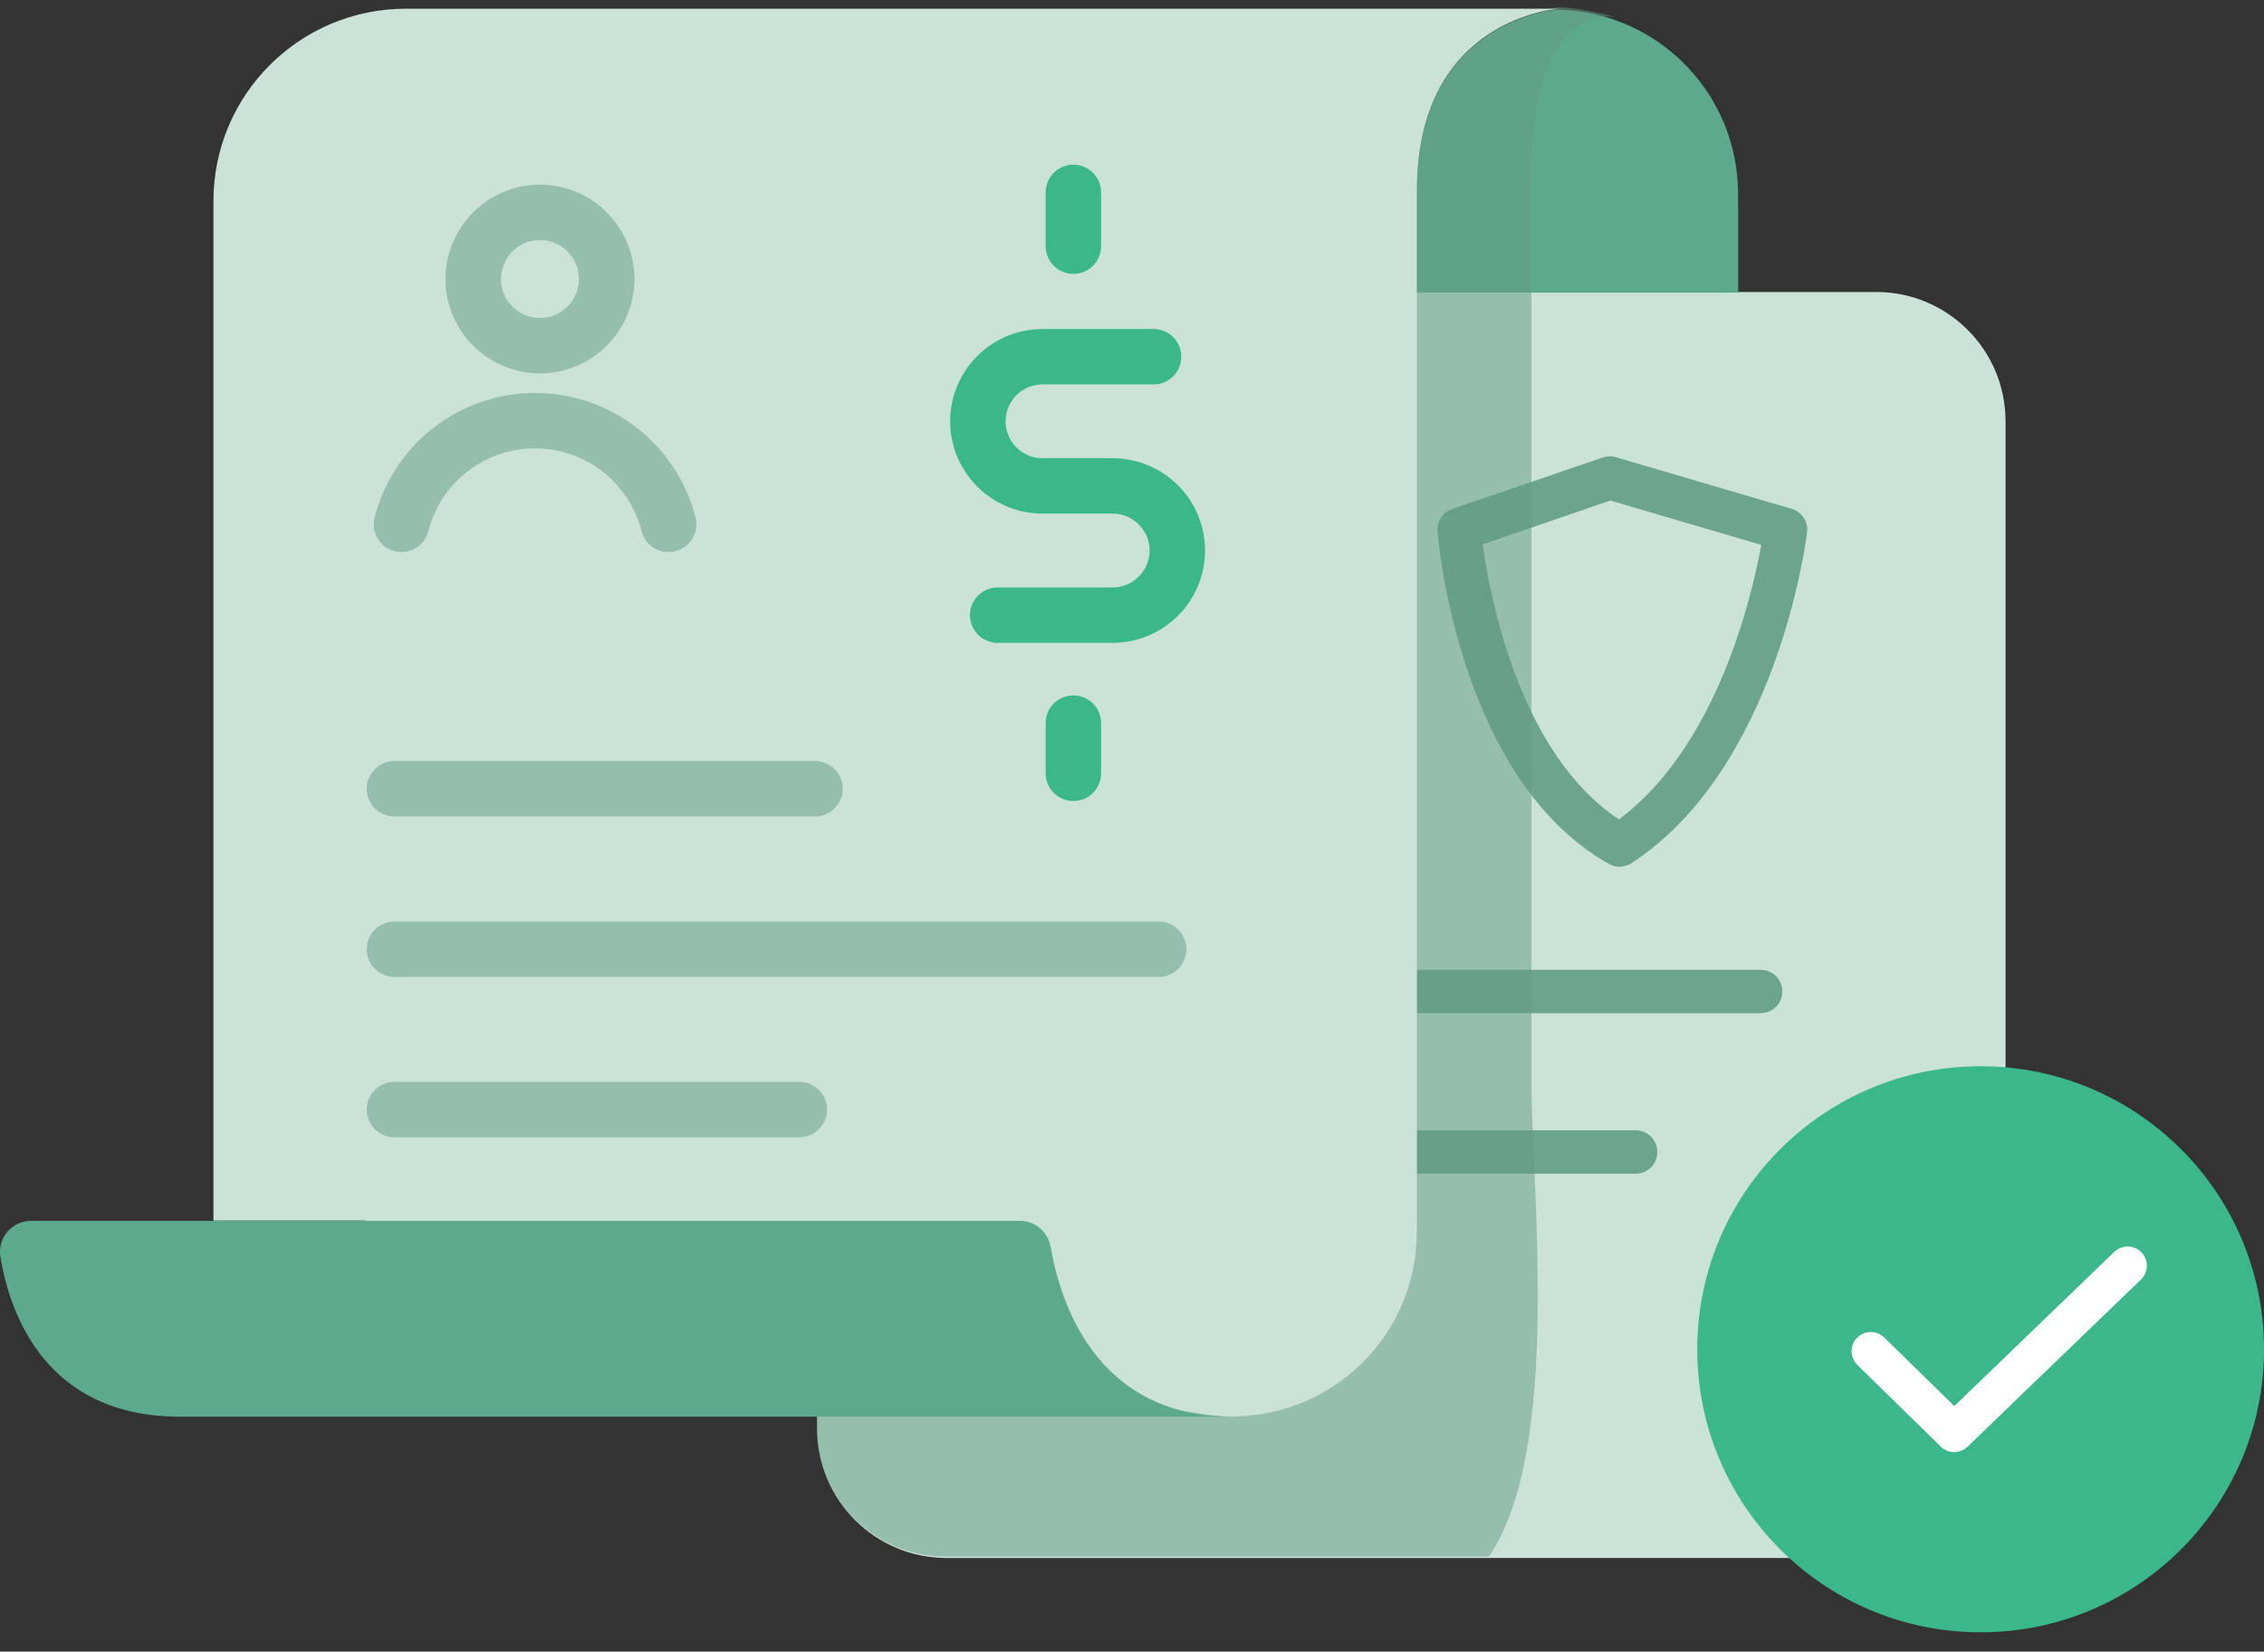
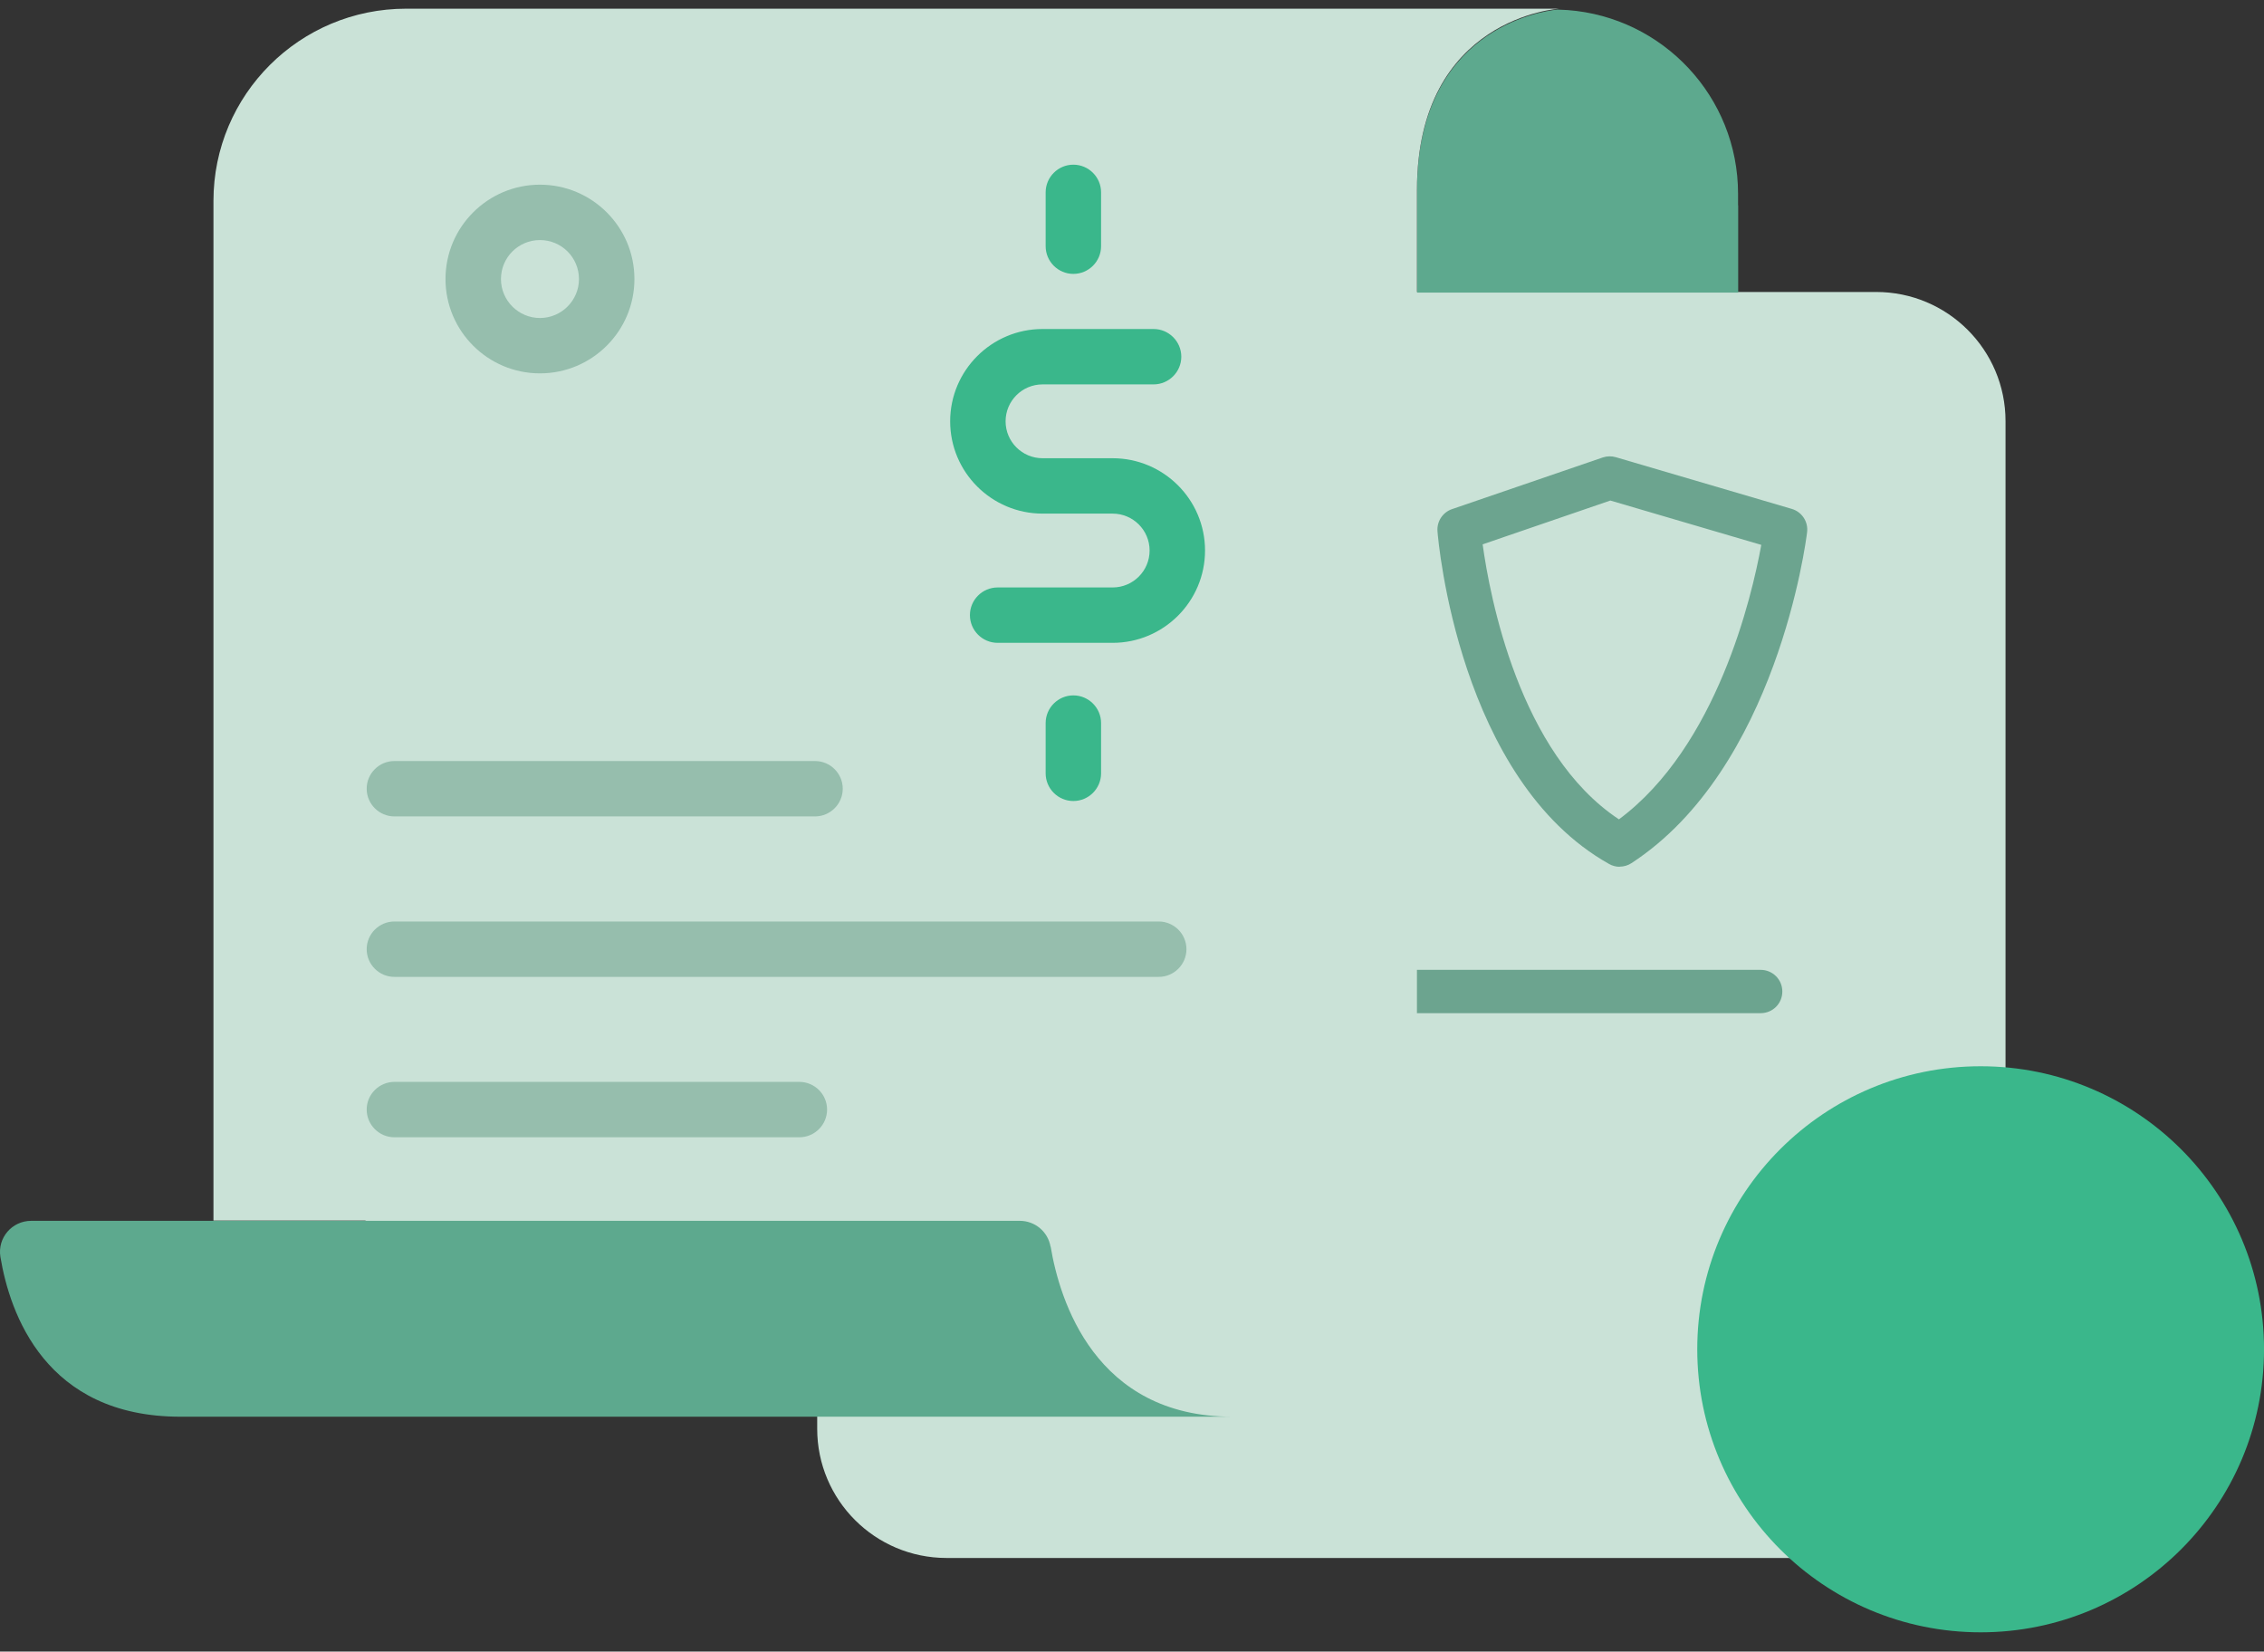
<svg xmlns="http://www.w3.org/2000/svg" width="85" height="62" viewBox="0 0 85 62" fill="none">
  <rect x="0" y="0" width="85" height="62" fill="#333333" stroke="none" />
  <path d="M70.439 10.961H35.538C32.855 10.961 30.681 13.132 30.681 15.811V53.636C30.681 56.315 32.855 58.486 35.538 58.486H70.439C73.121 58.486 75.296 56.315 75.296 53.636V15.811C75.296 13.132 73.121 10.961 70.439 10.961Z" fill="#CAE2D7" />
  <path d="M66.102 38.034H46.264C45.816 38.034 45.45 37.673 45.45 37.221C45.45 36.769 45.811 36.408 46.264 36.408H66.102C66.55 36.408 66.916 36.769 66.916 37.221C66.916 37.673 66.555 38.034 66.102 38.034Z" fill="#6CA48F" />
-   <path d="M61.409 44.059H46.264C45.816 44.059 45.45 43.698 45.45 43.246C45.45 42.794 45.811 42.433 46.264 42.433H61.409C61.857 42.433 62.223 42.794 62.223 43.246C62.223 43.698 61.862 44.059 61.409 44.059Z" fill="#6CA48F" />
  <path d="M57.732 50.238H46.264C45.816 50.238 45.45 49.877 45.45 49.425C45.45 48.972 45.811 48.612 46.264 48.612H57.732C58.18 48.612 58.547 48.972 58.547 49.425C58.547 49.877 58.185 50.238 57.732 50.238Z" fill="#CAE2D7" />
  <path d="M60.811 32.539C60.676 32.539 60.537 32.505 60.411 32.433C54.783 29.276 53.998 20.325 53.969 19.945C53.94 19.575 54.166 19.233 54.513 19.113L60.175 17.173C60.334 17.12 60.508 17.116 60.667 17.164L67.268 19.103C67.649 19.214 67.895 19.584 67.846 19.979C67.803 20.34 66.704 28.848 61.25 32.404C61.115 32.491 60.961 32.534 60.806 32.534L60.811 32.539ZM55.665 20.436C55.93 22.366 57.033 28.28 60.782 30.758C64.459 28.025 65.774 22.399 66.126 20.455L60.459 18.79L55.66 20.436H55.665Z" fill="#6CA48F" />
  <path d="M53.198 7.169V10.985H65.259V7.708H65.254V7.274C65.254 3.632 62.435 0.648 58.855 0.378C58.725 0.369 58.595 0.364 58.465 0.359C57.814 0.427 53.198 1.124 53.198 7.169Z" fill="#5DA98E" />
  <g style="mix-blend-mode:multiply" opacity="0.5">
-     <path d="M58.518 0.277C58.518 0.277 53.174 0.595 53.174 7.096V45.777H53.169V46.21C53.169 49.853 50.35 52.837 46.77 53.106C46.592 53.121 46.418 53.135 46.24 53.135C44.505 53.135 37.639 51.619 30.661 49.964V53.587C30.661 56.268 32.834 58.438 35.518 58.438H55.896C58.648 54.43 57.496 44.579 57.496 40.522V6.596C57.496 0.128 60.45 0.59 60.652 0.648C59.221 0.244 58.518 0.277 58.518 0.277Z" fill="#619984" />
-   </g>
+     </g>
  <path d="M58.542 0.326H15.247C11.252 0.326 8.014 3.555 8.014 7.544V45.821H13.705C13.705 45.821 42.433 53.178 46.264 53.178C46.442 53.178 46.62 53.164 46.794 53.15C50.374 52.875 53.193 49.897 53.193 46.254V45.821H53.198V7.14C53.198 0.638 58.542 0.326 58.542 0.326Z" fill="#CAE2D7" />
  <path d="M39.441 46.797C39.344 46.239 38.858 45.83 38.289 45.83H1.172C0.449 45.83 -0.101 46.47 0.015 47.182C0.367 49.305 1.702 53.183 6.771 53.183H46.264C41.103 53.183 39.778 48.794 39.446 46.797H39.441Z" fill="#5DA98E" />
  <g style="mix-blend-mode:multiply" opacity="0.5">
    <path d="M20.272 14.016C18.316 14.016 16.726 12.428 16.726 10.475C16.726 8.521 18.316 6.933 20.272 6.933C22.229 6.933 23.819 8.521 23.819 10.475C23.819 12.428 22.229 14.016 20.272 14.016ZM20.272 9.012C19.463 9.012 18.808 9.666 18.808 10.475C18.808 11.283 19.468 11.938 20.272 11.938C21.077 11.938 21.737 11.283 21.737 10.475C21.737 9.666 21.082 9.012 20.272 9.012Z" fill="#619984" />
-     <path d="M25.096 20.725C24.633 20.725 24.209 20.412 24.089 19.94C23.621 18.112 21.973 16.831 20.084 16.831C18.196 16.831 16.548 18.112 16.08 19.94C15.941 20.498 15.372 20.831 14.818 20.691C14.259 20.551 13.926 19.984 14.066 19.425C14.77 16.673 17.246 14.753 20.089 14.753C22.932 14.753 25.409 16.673 26.113 19.425C26.252 19.984 25.92 20.547 25.361 20.691C25.274 20.715 25.187 20.725 25.101 20.725H25.096Z" fill="#619984" />
  </g>
  <g style="mix-blend-mode:multiply" opacity="0.5">
    <path d="M30.599 30.648H14.808C14.235 30.648 13.767 30.181 13.767 29.608C13.767 29.035 14.235 28.569 14.808 28.569H30.599C31.172 28.569 31.64 29.035 31.64 29.608C31.64 30.181 31.172 30.648 30.599 30.648Z" fill="#619984" />
  </g>
  <g style="mix-blend-mode:multiply" opacity="0.5">
    <path d="M43.503 36.672H14.808C14.235 36.672 13.767 36.206 13.767 35.633C13.767 35.06 14.235 34.593 14.808 34.593H43.503C44.076 34.593 44.544 35.06 44.544 35.633C44.544 36.206 44.076 36.672 43.503 36.672Z" fill="#619984" />
  </g>
  <g style="mix-blend-mode:multiply" opacity="0.5">
    <path d="M30.011 42.693H14.808C14.235 42.693 13.767 42.226 13.767 41.653C13.767 41.08 14.235 40.614 14.808 40.614H30.011C30.584 40.614 31.052 41.08 31.052 41.653C31.052 42.226 30.584 42.693 30.011 42.693Z" fill="#619984" />
  </g>
  <path d="M41.773 24.132H37.456C36.882 24.132 36.415 23.665 36.415 23.092C36.415 22.52 36.882 22.053 37.456 22.053H41.773C42.539 22.053 43.161 21.432 43.161 20.667C43.161 19.902 42.539 19.281 41.773 19.281H39.142C37.229 19.281 35.673 17.727 35.673 15.816C35.673 13.906 37.229 12.351 39.142 12.351H43.31C43.883 12.351 44.351 12.818 44.351 13.391C44.351 13.963 43.883 14.43 43.31 14.43H39.142C38.376 14.43 37.754 15.051 37.754 15.816C37.754 16.581 38.376 17.202 39.142 17.202H41.773C43.686 17.202 45.242 18.756 45.242 20.667C45.242 22.577 43.686 24.132 41.773 24.132Z" fill="#3AB78B" />
  <path d="M40.298 10.282C39.725 10.282 39.258 9.815 39.258 9.243V7.221C39.258 6.649 39.725 6.182 40.298 6.182C40.872 6.182 41.339 6.649 41.339 7.221V9.243C41.339 9.815 40.872 10.282 40.298 10.282Z" fill="#3AB78B" />
  <path d="M40.298 30.07C39.725 30.07 39.258 29.603 39.258 29.031V27.144C39.258 26.572 39.725 26.105 40.298 26.105C40.872 26.105 41.339 26.572 41.339 27.144V29.031C41.339 29.603 40.872 30.07 40.298 30.07Z" fill="#3AB78B" />
  <path d="M74.361 61.277C80.237 61.277 85.001 56.52 85.001 50.652C85.001 44.784 80.237 40.027 74.361 40.027C68.485 40.027 63.722 44.784 63.722 50.652C63.722 56.52 68.485 61.277 74.361 61.277Z" fill="#3AB78B" />
-   <path d="M73.368 54.511C73.185 54.511 73.002 54.444 72.863 54.304L69.731 51.239C69.446 50.96 69.441 50.503 69.721 50.219C70 49.935 70.458 49.93 70.742 50.209L73.373 52.784L79.377 46.995C79.666 46.72 80.124 46.725 80.399 47.014C80.678 47.303 80.669 47.76 80.38 48.034L73.87 54.309C73.73 54.444 73.547 54.511 73.368 54.511Z" fill="white" />
</svg>